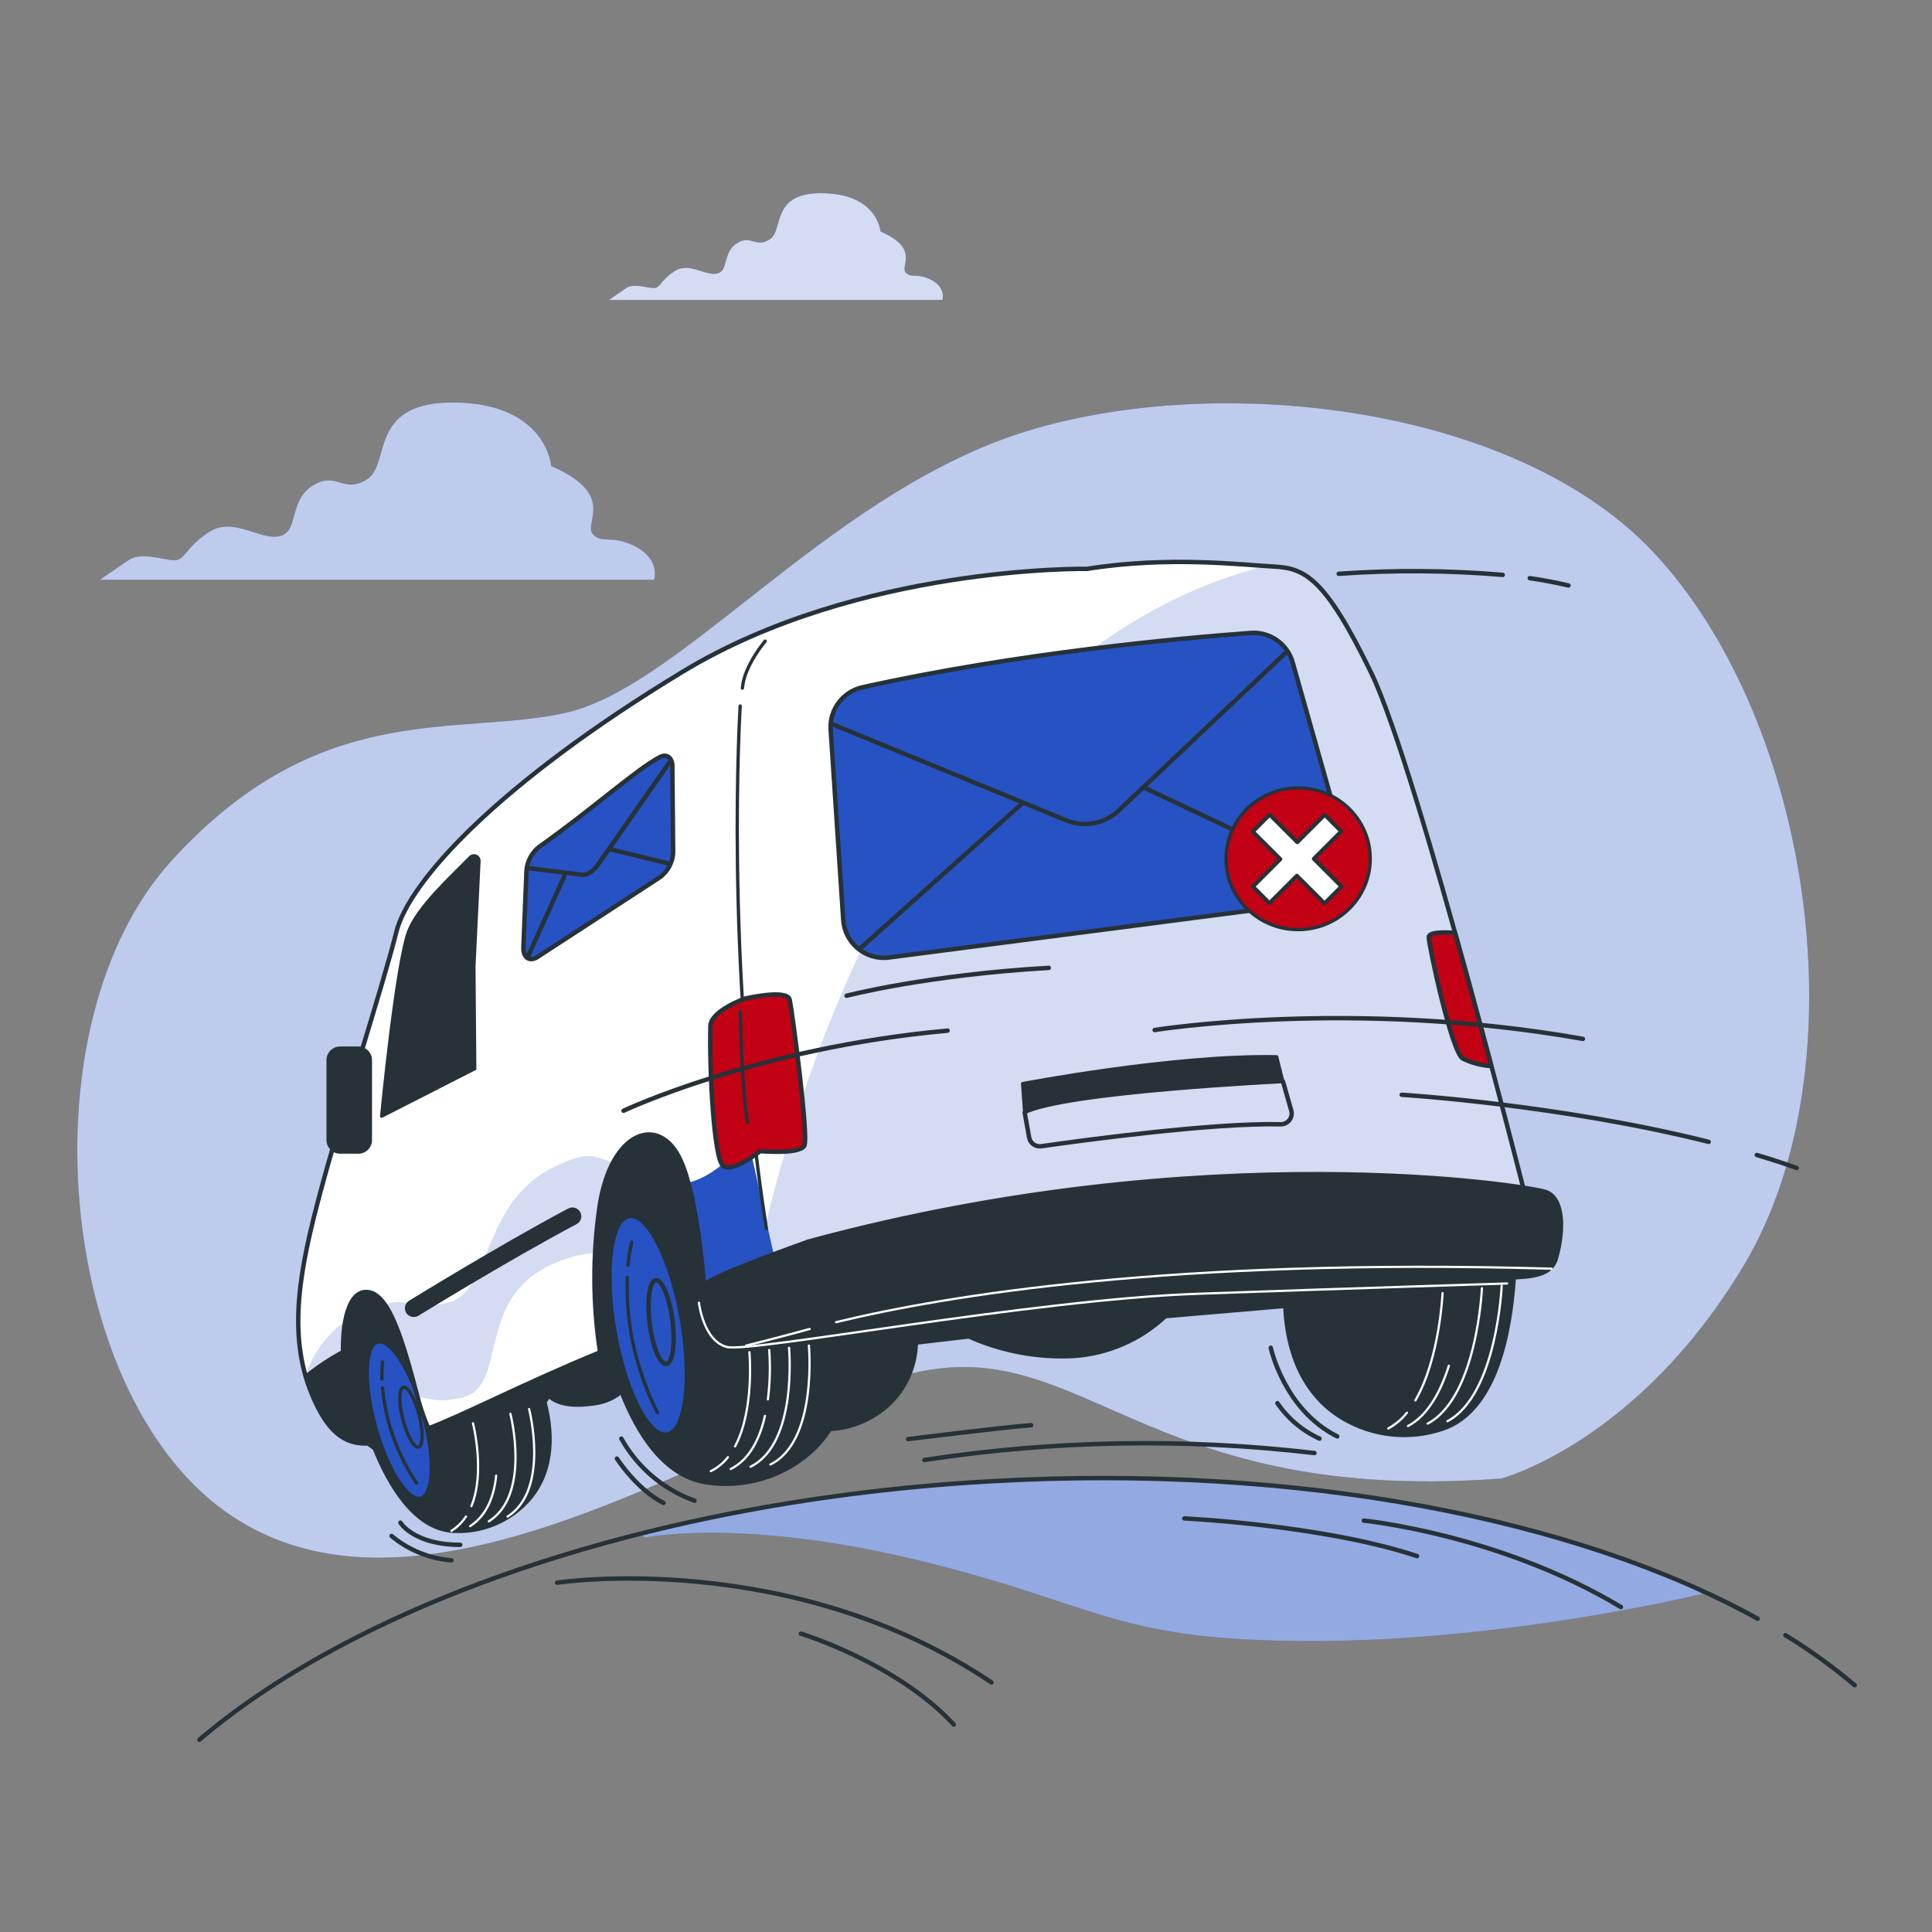
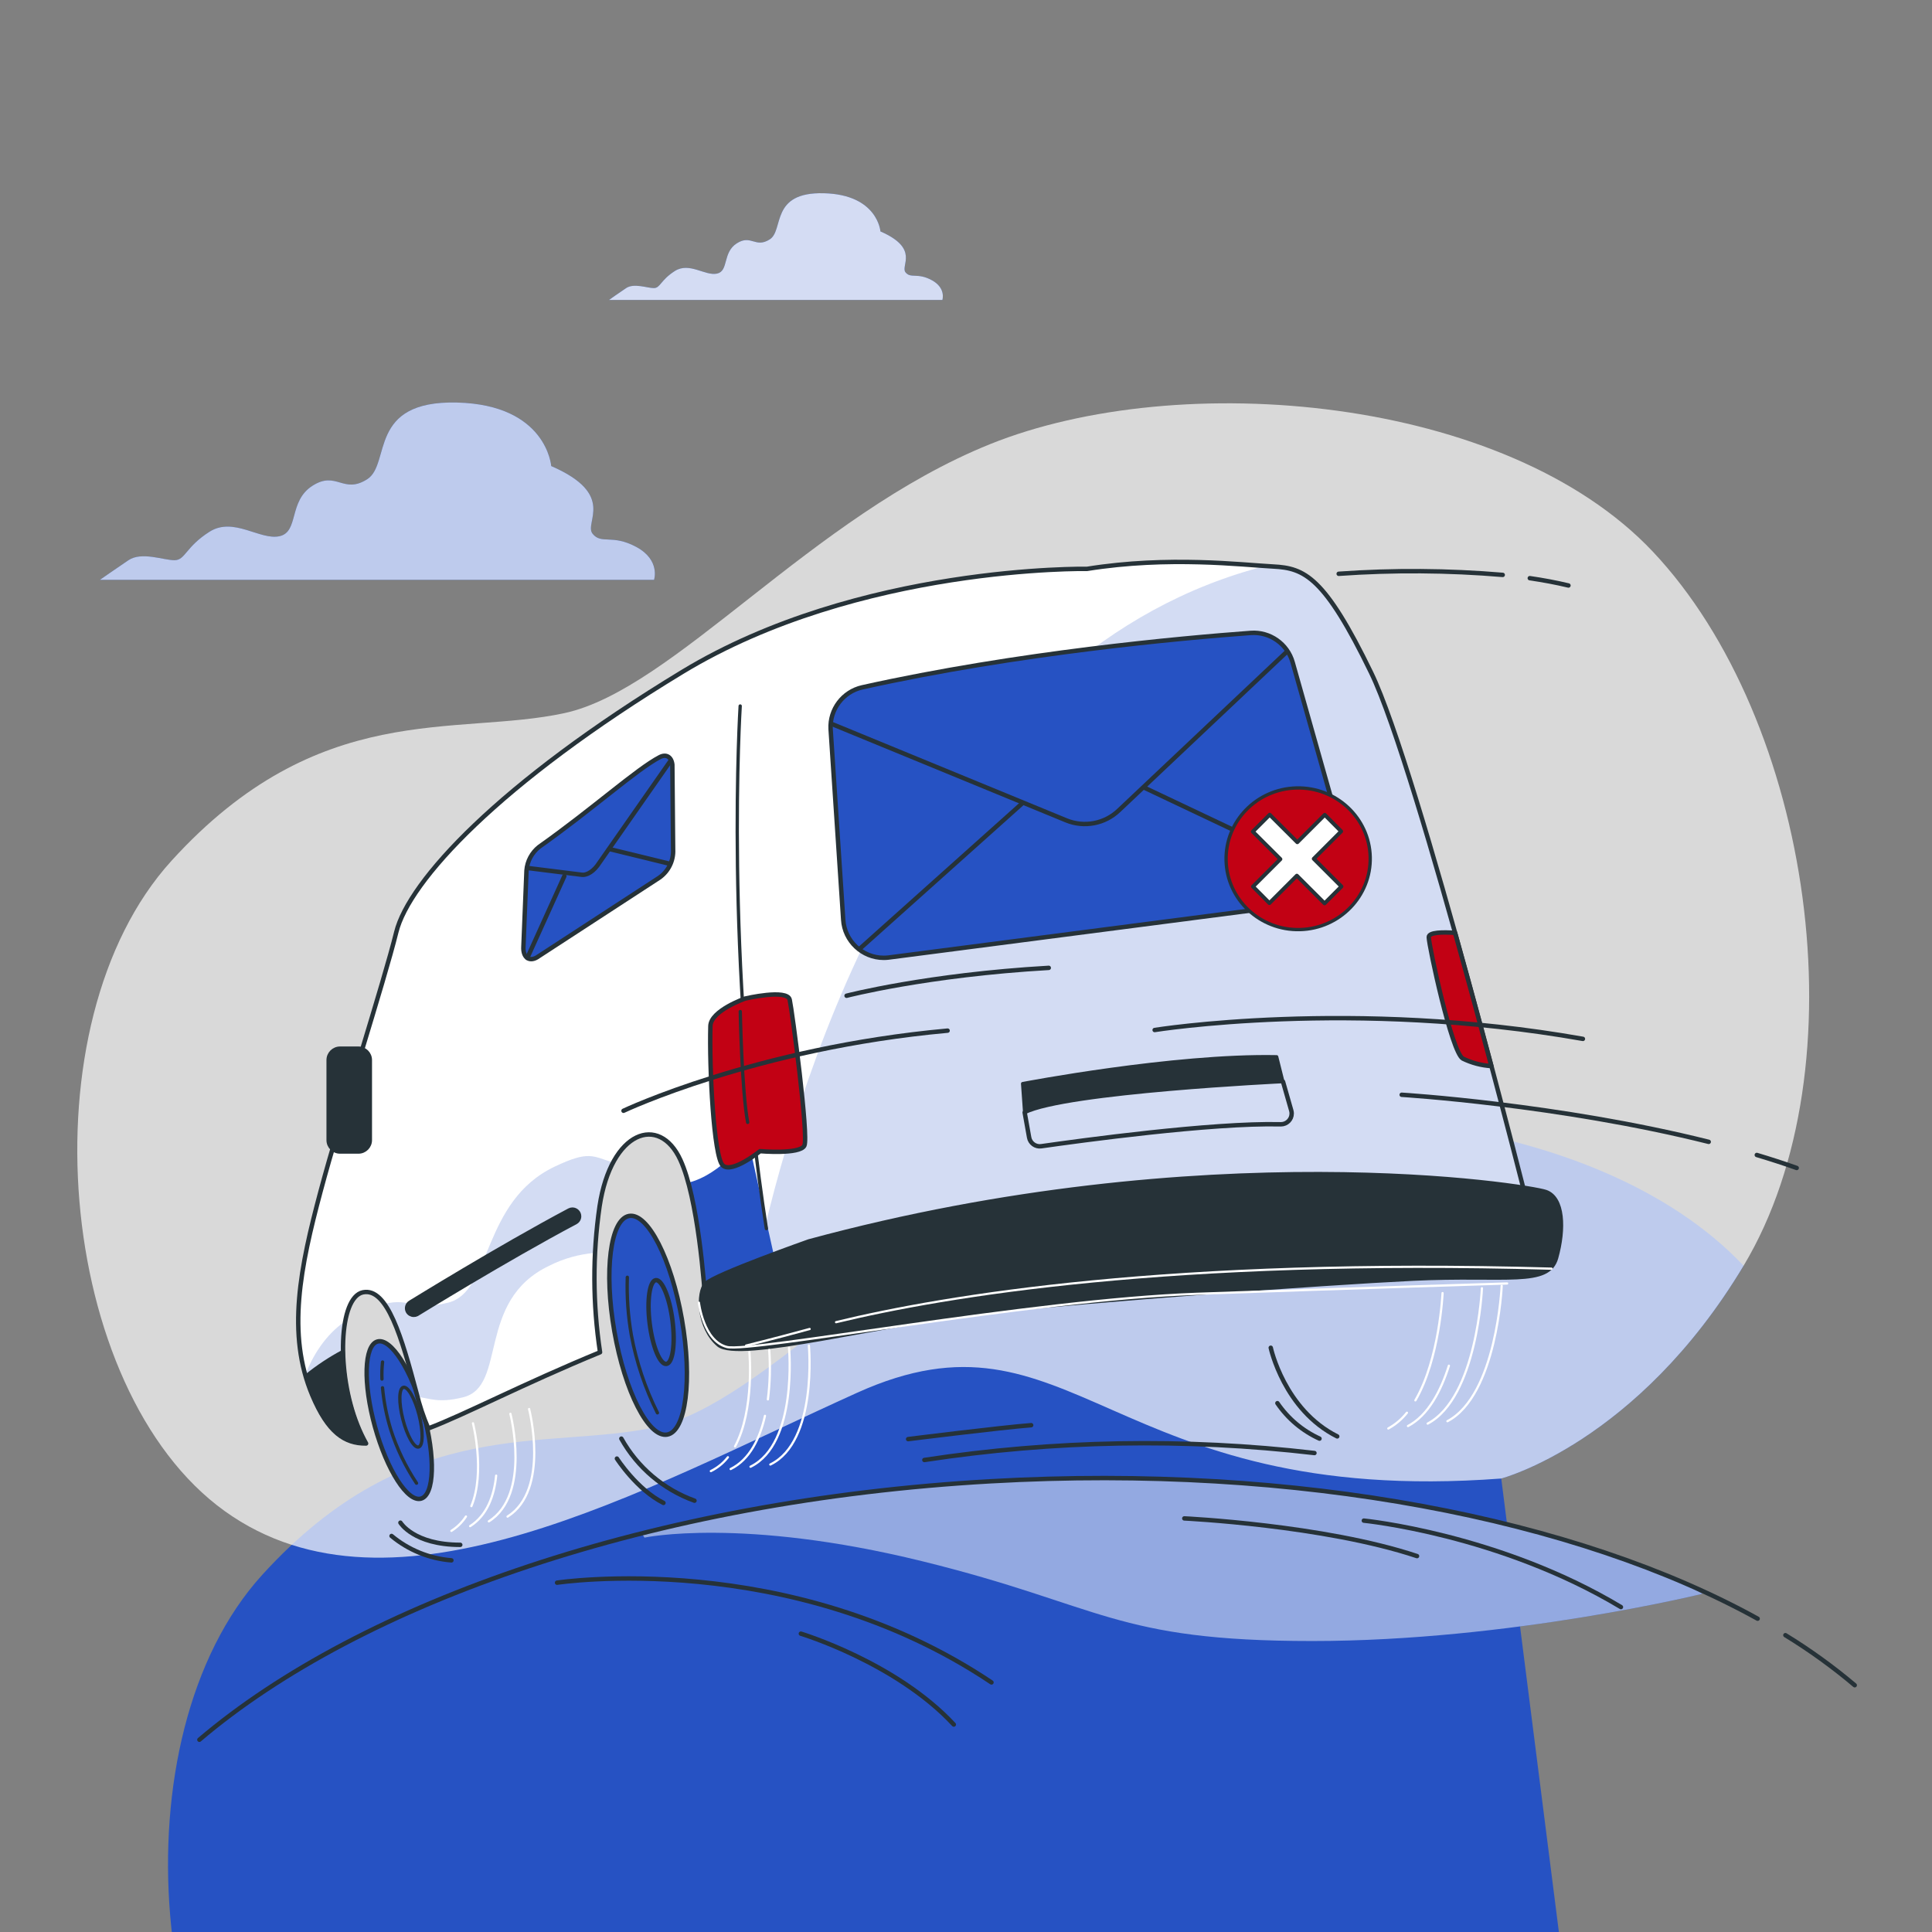
<svg xmlns="http://www.w3.org/2000/svg" width="100%" height="100%" viewBox="0 0 1000 1000" version="1.1" xml:space="preserve" style="fill-rule:evenodd;clip-rule:evenodd;stroke-linecap:round;stroke-linejoin:round;">
  <rect x="0" y="0" width="1000" height="1000" fill="#808080" stroke="none" />
  <rect id="forward-ndf" x="0" y="0" width="1000" height="1000" style="fill:none;" />
  <g id="freepik--background-simple--inject-1--inject-1813">
-     <path d="M777.045,765.278c-0,-0 70.369,-18.355 125.434,-110.131c61.72,-102.881 35.242,-282.394 -46.966,-369.605c-76.266,-80.877 -245.11,-95.102 -343.081,-55.639c-92.579,37.307 -163.682,126.972 -220.262,139.201c-56.58,12.23 -126.972,-7.64 -203.444,76.473c-76.473,84.112 -59.655,273.813 27.532,336.519c87.187,62.706 215.674,-10.715 327.342,-61.192c111.668,-50.476 130.001,59.655 333.445,44.374Z" style="fill:#2652c3;fill-rule:nonzero;" />
+     <path d="M777.045,765.278c-0,-0 70.369,-18.355 125.434,-110.131c-76.266,-80.877 -245.11,-95.102 -343.081,-55.639c-92.579,37.307 -163.682,126.972 -220.262,139.201c-56.58,12.23 -126.972,-7.64 -203.444,76.473c-76.473,84.112 -59.655,273.813 27.532,336.519c87.187,62.706 215.674,-10.715 327.342,-61.192c111.668,-50.476 130.001,59.655 333.445,44.374Z" style="fill:#2652c3;fill-rule:nonzero;" />
    <g opacity="0.7">
      <path d="M777.045,765.278c-0,-0 70.369,-18.355 125.434,-110.131c61.72,-102.881 35.242,-282.394 -46.966,-369.605c-76.266,-80.877 -245.11,-95.102 -343.081,-55.639c-92.579,37.307 -163.682,126.972 -220.262,139.201c-56.58,12.23 -126.972,-7.64 -203.444,76.473c-76.473,84.112 -59.655,273.813 27.532,336.519c87.187,62.706 215.674,-10.715 327.342,-61.192c111.668,-50.476 130.001,59.655 333.445,44.374Z" style="fill:#fff;fill-rule:nonzero;" />
    </g>
  </g>
  <g id="freepik--Character--inject-1--inject-1813">
-     <path d="M753.734,580.028l-0,-0.137c-18.723,-6.218 -47.448,-4.107 -51.716,-1.561c-4.537,3.038 -8.435,6.935 -11.472,11.472c-10.084,14.307 -17.314,30.426 -21.292,47.472l-203.628,18.928c-7.502,-16.198 -18.814,-30.722 -30.171,-39.486c-3.245,-2.717 -6.985,-4.782 -11.013,-6.08c-1.773,-0.213 -3.569,-0.151 -5.323,0.183c-7.388,-21.407 -17.851,-42.056 -30.929,-43.364c-27.532,-2.753 -75.577,6.47 -88.678,33.177c-13.101,26.707 -17.208,93.382 -17.208,93.382l-9.178,9.178c-6.693,-13.041 -16.004,-24.562 -27.349,-33.843c-3.234,-2.732 -6.977,-4.799 -11.013,-6.08c-2.294,-0.642 -11.472,0.78 -21.086,3.924c-0.39,-0.368 -0.757,-0.735 -1.17,-1.079c-9.177,-7.686 -27.991,-11.885 -38.5,7.709c-10.508,19.594 2.111,56.695 8.398,65.092c3.053,4.29 6.882,7.971 11.288,10.853c7.411,18.355 20.65,41.758 41.024,42.836c14.113,0.76 27.881,-4.654 37.697,-14.822c13.216,-13.766 14.638,-33.108 9.659,-52.036l2.134,-3.121c0,0 4.75,6.769 22.944,4.038c5.274,-0.543 10.276,-2.617 14.386,-5.965c8.535,21.774 22.325,43.593 44.236,46.851c19.018,2.91 38.391,-2.606 53.024,-15.097c4.205,-3.632 7.875,-7.842 10.898,-12.504c12.265,-0.677 23.829,-5.975 32.351,-14.822c7.625,-8.132 11.989,-18.797 12.252,-29.942l27.097,-3.166c17.009,7.587 35.569,11.061 54.171,10.141c17.809,-1.144 34.678,-8.447 47.7,-20.649l61.742,-5.278c1.033,23.931 9.637,45.888 29.828,57.98c15.635,9.332 34.601,11.354 51.853,5.529c28.473,-9.544 35.219,-51.853 37.054,-77.573c2.845,-41.299 -10.324,-76.289 -30.01,-82.14Z" style="fill:#263238;fill-rule:nonzero;stroke:#263238;stroke-width:1.72px;" />
    <path d="M376.764,754.265c-2.367,3.027 -5.387,5.481 -8.833,7.181" style="fill:none;fill-rule:nonzero;stroke:#fff;stroke-width:1.15px;" />
    <path d="M387.892,699.888c0,-0 2.73,29.827 -7.434,48.756" style="fill:none;fill-rule:nonzero;stroke:#fff;stroke-width:1.15px;" />
    <path d="M395.945,732.835c-2.592,11.472 -7.755,22.6 -17.758,27.533" style="fill:none;fill-rule:nonzero;stroke:#fff;stroke-width:1.15px;" />
    <path d="M408.404,697.616c-0,0 4.589,49.582 -19.938,61.559" style="fill:none;fill-rule:nonzero;stroke:#fff;stroke-width:1.15px;" />
    <path d="M418.683,696.469c-0,0 4.589,49.605 -19.961,61.559" style="fill:none;fill-rule:nonzero;stroke:#fff;stroke-width:1.15px;" />
    <path d="M728.22,731.229c-2.637,3.33 -5.914,6.1 -9.636,8.145" style="fill:none;fill-rule:nonzero;stroke:#fff;stroke-width:1.15px;" />
    <path d="M746.667,669.303c-0,0 -1.468,33.934 -14.065,55.525" style="fill:none;fill-rule:nonzero;stroke:#fff;stroke-width:1.15px;" />
    <path d="M749.948,706.886c-4.13,13.055 -10.738,25.72 -21.177,31.226" style="fill:none;fill-rule:nonzero;stroke:#fff;stroke-width:1.15px;" />
    <path d="M767.041,666.78c0,-0 -2.455,56.533 -28.083,70.07" style="fill:none;fill-rule:nonzero;stroke:#fff;stroke-width:1.15px;" />
    <path d="M777.274,665.541c0,-0 -2.455,56.511 -28.083,70.07" style="fill:none;fill-rule:nonzero;stroke:#fff;stroke-width:1.15px;" />
    <path d="M241.188,784.941c-1.952,2.992 -4.527,5.527 -7.548,7.434" style="fill:none;fill-rule:nonzero;stroke:#fff;stroke-width:1.15px;" />
    <path d="M244.813,736.69c0,-0 6.471,25.238 -0.826,42.882" style="fill:none;fill-rule:nonzero;stroke:#fff;stroke-width:1.15px;" />
    <path d="M256.813,763.787c-1.032,10.21 -4.589,20.489 -13.468,26.133" style="fill:none;fill-rule:nonzero;stroke:#fff;stroke-width:1.15px;" />
    <path d="M264.178,731.78c0,-0 10.784,41.873 -11.151,55.662" style="fill:none;fill-rule:nonzero;stroke:#fff;stroke-width:1.15px;" />
    <path d="M273.861,729.302c-0,-0 10.806,41.873 -11.151,55.685" style="fill:none;fill-rule:nonzero;stroke:#fff;stroke-width:1.15px;" />
    <path d="M352.948,682.886c5.461,31.227 2.042,57.934 -7.594,59.655c-9.637,1.72 -21.912,-22.279 -27.372,-53.506c-5.461,-31.227 -2.042,-57.933 7.617,-59.654c9.66,-1.721 21.889,22.255 27.349,53.505Z" style="fill:#2652c3;fill-rule:nonzero;stroke:#263238;stroke-width:2.29px;" />
    <path d="M348.084,683.552c1.515,11.976 0.115,22.003 -3.166,22.416c-3.281,0.413 -7.136,-8.948 -8.65,-20.925c-1.514,-11.977 0,-22.026 3.166,-22.439c3.167,-0.413 7.136,8.971 8.65,20.948Z" style="fill:#2652c3;fill-rule:nonzero;stroke:#263238;stroke-width:2.29px;" />
-     <path d="M325.071,654.917c0.326,-4.02 0.963,-8.009 1.905,-11.93" style="fill:none;fill-rule:nonzero;stroke:#263238;stroke-width:1.72px;" />
    <path d="M340.283,731.275c-6.349,-12.713 -10.89,-26.251 -13.491,-40.221c-1.728,-9.882 -2.427,-19.916 -2.088,-29.942" style="fill:none;fill-rule:nonzero;stroke:#263238;stroke-width:1.72px;" />
    <path d="M195.381,694.367c6.932,-1.921 17.608,14.74 23.828,37.181c6.219,22.442 5.641,42.221 -1.29,44.142c-6.932,1.921 -17.608,-14.739 -23.828,-37.181c-6.219,-22.441 -5.641,-42.221 1.29,-44.142Z" style="fill:#2652c3;stroke:#263238;stroke-width:2.29px;" />
    <path d="M216.937,732.445c2.179,8.535 2.064,15.923 -0.276,16.52c-2.34,0.596 -5.965,-5.851 -8.145,-14.363c-2.18,-8.512 -2.065,-15.946 0.275,-16.52c2.341,-0.573 5.966,5.828 8.146,14.363Z" style="fill:none;fill-rule:nonzero;stroke:#263238;stroke-width:1.72px;" />
    <path d="M197.709,713.792c-0.128,-2.94 -0.028,-5.886 0.299,-8.811" style="fill:none;fill-rule:nonzero;stroke:#263238;stroke-width:1.72px;" />
    <path d="M215.583,767.687c-5.737,-8.631 -10.24,-18.022 -13.377,-27.9c-2.143,-6.994 -3.558,-14.19 -4.221,-21.475" style="fill:none;fill-rule:nonzero;stroke:#263238;stroke-width:1.72px;" />
    <path d="M709.75,348.294c-24.183,-49.903 -34.622,-54.239 -50.706,-55.065c-16.084,-0.826 -54.056,-5.553 -96.365,1.216c0,-0 -118.024,-2.065 -209.341,53.253c-95.332,57.75 -141.724,108.479 -148.218,134.773c-6.493,26.293 -28.657,94.804 -39.165,134.084c-10.508,39.28 -17.667,73.88 -4.268,105.68c8.1,19.227 16.727,25.009 27.809,24.917c-1.696,-3.042 -3.191,-6.192 -4.475,-9.43c-11.013,-27.28 -9.682,-66.308 2.891,-68.832c12.574,-2.523 20.076,23.61 27.671,52.106c1.507,6.281 3.549,12.422 6.103,18.355c18.791,-7.089 48.894,-22.944 88.908,-39.417c-3.799,-25.028 -3.884,-50.48 -0.253,-75.532c5.92,-39.165 30.952,-47.815 41.85,-23.976c9.017,19.64 12.367,63.6 13.262,78.422c16.061,-5.529 29.506,-9.178 37.789,-9.682c-0,-0 136.929,-30.929 237.86,-33.407c100.93,-2.478 151.43,-4.887 151.43,-4.887c-0,0 -58.599,-232.766 -82.782,-282.578Z" style="fill:#fff;fill-rule:nonzero;" />
    <g>
      <clipPath id="_clip1">
        <path d="M709.75,348.294c-24.183,-49.903 -34.622,-54.239 -50.706,-55.065c-16.084,-0.826 -54.056,-5.553 -96.365,1.216c0,-0 -118.024,-2.065 -209.341,53.253c-95.332,57.75 -141.724,108.479 -148.218,134.773c-6.493,26.293 -28.657,94.804 -39.165,134.084c-10.508,39.28 -17.667,73.88 -4.268,105.68c8.1,19.227 16.727,25.009 27.809,24.917c-1.696,-3.042 -3.191,-6.192 -4.475,-9.43c-11.013,-27.28 -9.682,-66.308 2.891,-68.832c12.574,-2.523 20.076,23.61 27.671,52.106c1.507,6.281 3.549,12.422 6.103,18.355c18.791,-7.089 48.894,-22.944 88.908,-39.417c-3.799,-25.028 -3.884,-50.48 -0.253,-75.532c5.92,-39.165 30.952,-47.815 41.85,-23.976c9.017,19.64 12.367,63.6 13.262,78.422c16.061,-5.529 29.506,-9.178 37.789,-9.682c-0,-0 136.929,-30.929 237.86,-33.407c100.93,-2.478 151.43,-4.887 151.43,-4.887c-0,0 -58.599,-232.766 -82.782,-282.578Z" />
      </clipPath>
      <g clip-path="url(#_clip1)">
        <path d="M387.066,589.068c0,0 -13.881,18.998 -30.768,23.059c5.966,21.889 8.421,54.285 9.178,66.537c14.34,-4.932 26.523,-8.397 34.875,-9.407c1.216,-7.158 1.95,-11.724 1.95,-11.724l-15.235,-68.465Z" style="fill:#2652c3;fill-rule:nonzero;" />
        <path d="M216.179,723.061c6.379,0.643 10.623,3.396 23.587,0.161c22.944,-5.713 6.447,-49.995 44.511,-68.075c7.389,-3.726 15.43,-5.986 23.678,-6.654c0.342,-8.103 1.108,-16.183 2.295,-24.206c1.01,-7.88 3.337,-15.535 6.883,-22.645c-10.394,-3.19 -12.275,-6.241 -29.988,2.179c-38.087,18.08 -32.374,64.725 -55.203,70.438c-18.218,4.589 -19.227,-2.73 -33.062,0.666c6.47,9.177 11.472,27.051 16.519,45.888c0.39,0.848 0.574,1.468 0.78,2.248Z" style="fill:#2652c3;fill-opacity:0.2;fill-rule:nonzero;" />
        <g>
          <path d="M178.712,683.85c-10.669,7.342 -17.025,18.355 -20.65,27.647c0.984,3.667 2.194,7.268 3.625,10.784c8.1,19.227 16.727,25.009 27.809,24.917c-1.696,-3.042 -3.191,-6.192 -4.475,-9.43c-6.997,-17.368 -8.879,-39.463 -6.309,-53.918Z" style="fill:#2652c3;fill-opacity:0.2;fill-rule:nonzero;" />
        </g>
        <path d="M659.044,293.229l-4.153,-0.253c-167.33,42.814 -235.405,244.491 -258.831,341.682c1.262,9.659 2.639,19.135 4.13,28.359c2.845,-0.551 0.872,6.149 3.052,6.034c-0,-0 136.929,-30.929 237.86,-33.406c100.93,-2.478 151.43,-4.888 151.43,-4.888c-0,0 -58.599,-232.651 -82.782,-282.463c-24.183,-49.811 -34.622,-54.331 -50.706,-55.065Z" style="fill:#2652c3;fill-opacity:0.2;fill-rule:nonzero;" />
      </g>
    </g>
    <path d="M709.75,348.294c-24.183,-49.903 -34.622,-54.239 -50.706,-55.065c-16.084,-0.826 -54.056,-5.553 -96.365,1.216c0,-0 -118.024,-2.065 -209.341,53.253c-95.332,57.75 -141.724,108.479 -148.218,134.773c-6.493,26.293 -28.657,94.804 -39.165,134.084c-10.508,39.28 -17.667,73.88 -4.268,105.68c8.1,19.227 16.727,25.009 27.809,24.917c-1.696,-3.042 -3.191,-6.192 -4.475,-9.43c-11.013,-27.28 -9.682,-66.308 2.891,-68.832c12.574,-2.523 20.076,23.61 27.671,52.106c1.507,6.281 3.549,12.422 6.103,18.355c18.791,-7.089 48.894,-22.944 88.908,-39.417c-3.799,-25.028 -3.884,-50.48 -0.253,-75.532c5.92,-39.165 30.952,-47.815 41.85,-23.976c9.017,19.64 12.367,63.6 13.262,78.422c16.061,-5.529 29.506,-9.178 37.789,-9.682c-0,-0 136.929,-30.929 237.86,-33.407c100.93,-2.478 151.43,-4.887 151.43,-4.887c-0,0 -58.599,-232.766 -82.782,-282.578Z" style="fill:none;fill-rule:nonzero;stroke:#263238;stroke-width:2.29px;" />
    <path d="M177.588,699.498c-6.852,3.641 -13.33,7.944 -19.342,12.848c0.951,3.361 2.1,6.664 3.441,9.889c8.1,19.227 16.727,25.009 27.809,24.917c-1.696,-3.042 -3.191,-6.192 -4.475,-9.43c-4.703,-12.206 -7.22,-25.145 -7.433,-38.224Z" style="fill:#263238;fill-rule:nonzero;stroke:#263238;stroke-width:1.72px;" />
    <path d="M214.137,680.546c-1.263,-0.006 -2.426,-0.702 -3.028,-1.813c-0.864,-1.638 -0.246,-3.696 1.376,-4.588c0.551,-0.299 45.2,-27.969 82.186,-47.632c0.498,-0.265 1.053,-0.404 1.617,-0.404c1.889,0 3.444,1.555 3.444,3.444c-0,1.271 -0.704,2.443 -1.826,3.04c-36.963,19.64 -81.589,47.288 -82.14,47.586c-0.502,0.261 -1.063,0.387 -1.629,0.367Z" style="fill:#263238;fill-rule:nonzero;stroke:#263238;stroke-width:2.29px;stroke-linecap:butt;stroke-linejoin:miter;stroke-miterlimit:10;" />
    <path d="M272.507,450.556l-1.583,39.394c-0.344,5.369 2.776,7.962 6.883,5.645l63.44,-41.3c4.736,-3.302 7.446,-8.826 7.158,-14.592l-0.39,-43.938c-0.458,-3.992 -3.166,-5.621 -6.493,-3.9c-11.931,6.172 -34.966,27.051 -62.499,46.484c-3.769,2.988 -6.131,7.412 -6.516,12.207Z" style="fill:#2652c3;fill-rule:nonzero;stroke:#263238;stroke-width:2.29px;" />
    <path d="M315.366,439.451l30.997,7.571" style="fill:none;fill-rule:nonzero;stroke:#263238;stroke-width:2.29px;" />
    <path d="M272.966,495.778l19.135,-42.263" style="fill:none;fill-rule:nonzero;stroke:#263238;stroke-width:2.29px;" />
    <path d="M272.874,449.248l28.129,3.51c2.914,0.436 6.539,-1.973 9.178,-6.149l36.71,-52.564" style="fill:none;fill-rule:nonzero;stroke:#263238;stroke-width:2.29px;" />
    <path d="M429.925,377.364l6.517,98.659c0.653,11.03 9.908,19.752 20.956,19.752c0.795,0 1.588,-0.045 2.378,-0.135l219.16,-28.45c10.543,-1.215 18.591,-10.243 18.591,-20.856c-0,-1.924 -0.265,-3.838 -0.786,-5.69l-27.671,-97.833c-2.689,-9.549 -11.811,-15.942 -21.705,-15.212c-35.517,2.615 -120.708,10.256 -201.126,28.175c-9.928,2.255 -16.856,11.424 -16.314,21.59Z" style="fill:#2652c3;fill-rule:nonzero;stroke:#263238;stroke-width:2.29px;" />
    <path d="M592.828,407.949l100.058,47.402" style="fill:none;fill-rule:nonzero;stroke:#263238;stroke-width:2.29px;" />
    <path d="M444.747,491.304l84.503,-75.623" style="fill:none;fill-rule:nonzero;stroke:#263238;stroke-width:2.29px;" />
    <path d="M430.66,374.772l121.259,49.857c9.285,3.792 19.983,1.745 27.211,-5.208l86.43,-81.612" style="fill:none;fill-rule:nonzero;stroke:#263238;stroke-width:2.29px;" />
    <path d="M671.021,407.848c20.584,-0.507 37.7,15.505 38.198,35.735c0.498,20.23 -15.809,37.065 -36.393,37.571c-20.584,0.507 -37.7,-15.505 -38.198,-35.735c-0.498,-20.23 15.809,-37.065 36.393,-37.571Z" style="fill:#c20114;stroke:#263238;stroke-width:1.72px;" />
    <path d="M648.541,458.887l14.199,-14.199l-14.293,-14.246l8.745,-8.745l14.293,14.246l14.199,-14.199l8.51,8.557l-14.199,14.199l14.34,14.34l-8.745,8.745l-14.34,-14.34l-14.199,14.199l-8.51,-8.557Z" style="fill:#fff;fill-rule:nonzero;stroke:#263238;stroke-width:2px;stroke-linecap:butt;stroke-miterlimit:2;" />
    <path d="M529.319,560.893c-0,0 78.009,-14.959 131.469,-13.904l3.212,12.849c-0,-0 -112.242,5.323 -133.626,16.06l-1.055,-15.005Z" style="fill:#263238;fill-rule:nonzero;stroke:#263238;stroke-width:1.72px;" />
    <path d="M530.374,575.853l2.295,12.848c0.49,2.959 3.294,5.014 6.263,4.589c19.571,-2.799 88.266,-12.229 123.898,-11.357c0.057,0.001 0.114,0.002 0.171,0.002c3.058,0 5.575,-2.516 5.575,-5.575c0,-0.521 -0.073,-1.039 -0.217,-1.54l-4.267,-14.936" style="fill:none;fill-rule:nonzero;stroke:#263238;stroke-width:2.29px;" />
-     <path d="M245.708,553.161l-0.436,-53.001l2.639,-54.492c0.001,-0.032 0.002,-0.065 0.002,-0.098c-0,-1.422 -1.171,-2.592 -2.593,-2.592c-0.689,-0 -1.351,0.275 -1.837,0.763c-9.866,10.096 -26.753,25.376 -31.755,37.904c-6.493,16.221 -14.179,96.066 -14.179,96.066l48.159,-24.55Z" style="fill:#263238;fill-rule:nonzero;stroke:#263238;stroke-width:1.72px;" />
    <path d="M191.698,548.695c0,-3.411 -2.769,-6.18 -6.18,-6.18l-9.505,-0c-3.411,-0 -6.18,2.769 -6.18,6.18l-0,41.421c-0,3.41 2.769,6.18 6.18,6.18l9.505,-0c3.411,-0 6.18,-2.77 6.18,-6.18l0,-41.421Z" style="fill:#263238;stroke:#263238;stroke-width:1.72px;" />
    <path d="M418.637,642.275c-0,0 -48.917,17.254 -53.391,21.958c-4.474,4.703 -4.015,23.058 6.539,31.984c10.555,8.925 85.788,-11.312 139.569,-17.208c53.78,-5.897 171.85,-14.57 220.032,-16.91c48.183,-2.34 70.094,4.015 74.316,-11.013c4.221,-15.028 3.694,-31.089 -5.484,-34.347c-9.177,-3.258 -176.393,-30.034 -381.581,25.536Z" style="fill:#263238;fill-rule:nonzero;stroke:#263238;stroke-width:1.72px;" />
    <path d="M361.759,674.259c-0,0 2.294,19.893 14.523,22.944c12.23,3.052 157.557,-24.481 243.207,-27.533c85.649,-3.051 160.607,-5.345 160.607,-5.345" style="fill:none;fill-rule:nonzero;stroke:#fff;stroke-width:1.15px;" />
    <path d="M432.748,684.355c56.809,-13.767 173.662,-33.223 370.292,-27.694" style="fill:none;fill-rule:nonzero;stroke:#fff;stroke-width:1.15px;" />
    <path d="M386.171,696.469c0,0 13.055,-3.166 32.902,-8.581" style="fill:none;fill-rule:nonzero;stroke:#fff;stroke-width:1.15px;" />
    <path d="M398.148,698.74c0.617,8.53 0.387,17.099 -0.688,25.583" style="fill:none;fill-rule:nonzero;stroke:#fff;stroke-width:1.15px;" />
-     <path d="M396.06,331.843c0,0 -10.944,12.826 -11.793,24.321" style="fill:none;fill-rule:nonzero;stroke:#263238;stroke-width:1.72px;" />
    <path d="M383.12,365.433c-0,0 -8.237,131.033 13.56,270.487" style="fill:none;fill-rule:nonzero;stroke:#263238;stroke-width:1.72px;" />
    <path d="M385.712,516.841c0,-0 -17.781,6.195 -18.011,14.225c-0.596,21.59 1.675,67.662 6.379,72.136c4.703,4.474 19.319,-7.365 19.319,-7.365c-0,-0 20.649,1.789 22.944,-2.845c2.294,-4.635 -6.31,-69.865 -7.595,-75.555c-1.285,-5.69 -23.036,-0.596 -23.036,-0.596Z" style="fill:#c20114;fill-rule:nonzero;stroke:#263238;stroke-width:2.29px;" />
    <path d="M757.129,547.907c4.629,2.261 9.658,3.587 14.799,3.9c-5.69,-21.384 -12.137,-45.199 -18.791,-68.969c-6.011,-0.413 -13.766,-0.413 -13.606,2.294c0.115,4.635 11.794,59.425 17.598,62.775Z" style="fill:#c20114;fill-rule:nonzero;stroke:#263238;stroke-width:2.29px;" />
    <path d="M383.166,523.586c-0,0 0.78,41.299 3.831,57.36" style="fill:none;fill-rule:nonzero;stroke:#263238;stroke-width:1.72px;" />
    <path d="M597.646,533.131c-0,-0 102.376,-16.497 221.662,4.589" style="fill:none;fill-rule:nonzero;stroke:#263238;stroke-width:2.29px;" />
    <path d="M909.317,597.81c7.044,2.111 13.973,4.336 20.649,6.723" style="fill:none;fill-rule:nonzero;stroke:#263238;stroke-width:2.29px;" />
    <path d="M725.513,566.652c-0,0 81.175,4.933 158.91,24.367" style="fill:none;fill-rule:nonzero;stroke:#263238;stroke-width:2.29px;" />
    <path d="M478.452,755.687c66.839,-10.214 134.746,-11.425 201.907,-3.602" style="fill:none;fill-rule:nonzero;stroke:#263238;stroke-width:2.29px;" />
    <path d="M470.054,744.881c0,-0 48.045,-6.012 63.67,-7.205" style="fill:none;fill-rule:nonzero;stroke:#263238;stroke-width:2.29px;" />
    <path d="M791.821,299.263c6.883,0.987 13.766,2.294 20.007,3.786" style="fill:none;fill-rule:nonzero;stroke:#263238;stroke-width:2.29px;" />
    <path d="M692.909,296.992c28.27,-1.997 56.652,-1.806 84.893,0.573" style="fill:none;fill-rule:nonzero;stroke:#263238;stroke-width:2.29px;" />
    <path d="M322.731,574.935c0,-0 68.557,-32.466 167.744,-41.483" style="fill:none;fill-rule:nonzero;stroke:#263238;stroke-width:2.29px;" />
    <path d="M438.185,515.395c0,0 41.506,-10.806 104.648,-14.432" style="fill:none;fill-rule:nonzero;stroke:#263238;stroke-width:2.29px;" />
    <path d="M321.607,744.628c8.33,14.919 21.781,26.333 37.857,32.122" style="fill:none;fill-rule:nonzero;stroke:#263238;stroke-width:2.29px;" />
    <path d="M319.313,754.953c-0,0 10.324,16.061 24.091,22.944" style="fill:none;fill-rule:nonzero;stroke:#263238;stroke-width:2.29px;" />
    <path d="M657.736,697.593c0,0 6.883,32.122 34.416,45.888" style="fill:none;fill-rule:nonzero;stroke:#263238;stroke-width:2.29px;" />
    <path d="M661.178,726.273c5.456,7.991 12.994,14.339 21.796,18.355" style="fill:none;fill-rule:nonzero;stroke:#263238;stroke-width:2.29px;" />
    <path d="M207.254,788.13c0,0 6.883,11.472 30.975,11.472" style="fill:none;fill-rule:nonzero;stroke:#263238;stroke-width:2.29px;" />
    <path d="M202.665,795.013c8.776,7.298 19.597,11.707 30.975,12.62" style="fill:none;fill-rule:nonzero;stroke:#263238;stroke-width:2.29px;" />
  </g>
  <g id="freepik--Floor--inject-1--inject-1813">
    <path d="M512.822,766.701c-60.935,3.314 -121.423,12.364 -180.661,27.028l1.423,2.133c-0,0 50.476,-10.715 143.767,12.229c93.29,22.944 99.439,41.3 201.907,41.3c102.467,-0 201.907,-24.459 201.907,-24.459l-12.436,-6.883c-92.005,-38.936 -218.106,-59.058 -355.907,-51.348Z" style="fill:#2652c3;fill-rule:nonzero;" />
    <path d="M512.822,766.701c-60.935,3.314 -121.423,12.364 -180.661,27.028l1.423,2.133c-0,0 50.476,-10.715 143.767,12.229c93.29,22.944 99.439,41.3 201.907,41.3c102.467,-0 201.907,-24.459 201.907,-24.459l-12.436,-6.883c-92.005,-38.936 -218.106,-59.058 -355.907,-51.348Z" style="fill:#fff;fill-opacity:0.5;fill-rule:nonzero;" />
    <path d="M288.338,819.196c0,0 120.456,-18.355 224.851,51.624" style="fill:none;fill-rule:nonzero;stroke:#263238;stroke-width:2.29px;" />
    <path d="M414.53,845.582c0,-0 49.33,14.913 79.157,47.035" style="fill:none;fill-rule:nonzero;stroke:#263238;stroke-width:2.29px;" />
    <path d="M705.918,787.075c0,-0 69.98,6.883 133.075,44.741" style="fill:none;fill-rule:nonzero;stroke:#263238;stroke-width:2.29px;" />
    <path d="M924.116,846.362c12.601,7.711 24.597,16.371 35.884,25.904" style="fill:none;fill-rule:nonzero;stroke:#263238;stroke-width:2.29px;" />
    <path d="M103.203,900.487c83.631,-71.127 234.74,-123.898 409.619,-133.786c159.621,-9.063 303.595,19.525 396.931,71.126" style="fill:none;fill-rule:nonzero;stroke:#263238;stroke-width:2.29px;" />
    <path d="M612.995,785.928c0,-0 72.274,3.441 120.456,19.502" style="fill:none;fill-rule:nonzero;stroke:#263238;stroke-width:2.29px;" />
  </g>
  <g id="freepik--Clouds--inject-1--inject-1813">
    <path d="M285.31,241.238c-0,-0 -2.295,-31.732 -48.756,-32.879c-46.462,-1.147 -34.026,31.754 -46.485,39.693c-12.458,7.939 -15.877,-4.589 -28.359,3.396c-12.481,7.984 -6.883,23.816 -17.001,26.087c-10.118,2.271 -23.816,-10.21 -36.275,-2.294c-12.458,7.915 -12.481,14.73 -18.148,14.73c-5.667,-0 -17.002,-4.589 -23.793,-0c-6.792,4.588 -14.753,10.141 -14.753,10.141l286.8,-0c-0,-0 3.395,-10.21 -9.178,-17.002c-12.573,-6.791 -18.149,-1.147 -22.669,-6.883c-4.52,-5.736 12.62,-20.236 -21.383,-34.989Z" style="fill:#2652c3;fill-rule:nonzero;" />
    <path d="M455.714,119.795c0,0 -1.376,-19.089 -29.322,-19.777c-27.946,-0.689 -20.466,19.112 -27.969,23.884c-7.502,4.773 -9.544,-2.73 -17.047,2.042c-7.503,4.773 -4.084,14.317 -10.233,15.671c-6.149,1.354 -14.317,-6.126 -21.82,-1.354c-7.502,4.773 -7.502,8.857 -10.921,8.857c-3.419,-0 -10.233,-2.708 -14.317,-0c-4.084,2.707 -8.857,6.149 -8.857,6.149l172.539,-0c0,-0 2.042,-6.149 -5.46,-10.233c-7.503,-4.084 -10.899,-0.689 -13.629,-4.084c-2.731,-3.396 7.502,-12.275 -12.964,-21.155Z" style="fill:#2652c3;fill-rule:nonzero;" />
    <path d="M285.31,241.238c-0,-0 -2.295,-31.732 -48.756,-32.879c-46.462,-1.147 -34.026,31.754 -46.485,39.693c-12.458,7.939 -15.877,-4.589 -28.359,3.396c-12.481,7.984 -6.883,23.816 -17.001,26.087c-10.118,2.271 -23.816,-10.21 -36.275,-2.294c-12.458,7.915 -12.481,14.73 -18.148,14.73c-5.667,-0 -17.002,-4.589 -23.793,-0c-6.792,4.588 -14.753,10.141 -14.753,10.141l286.8,-0c-0,-0 3.395,-10.21 -9.178,-17.002c-12.573,-6.791 -18.149,-1.147 -22.669,-6.883c-4.52,-5.736 12.62,-20.236 -21.383,-34.989Z" style="fill:#fff;fill-opacity:0.7;fill-rule:nonzero;" />
    <path d="M455.714,119.795c0,0 -1.376,-19.089 -29.322,-19.777c-27.946,-0.689 -20.466,19.112 -27.969,23.884c-7.502,4.773 -9.544,-2.73 -17.047,2.042c-7.503,4.773 -4.084,14.317 -10.233,15.671c-6.149,1.354 -14.317,-6.126 -21.82,-1.354c-7.502,4.773 -7.502,8.857 -10.921,8.857c-3.419,-0 -10.233,-2.708 -14.317,-0c-4.084,2.707 -8.857,6.149 -8.857,6.149l172.539,-0c0,-0 2.042,-6.149 -5.46,-10.233c-7.503,-4.084 -10.899,-0.689 -13.629,-4.084c-2.731,-3.396 7.502,-12.275 -12.964,-21.155Z" style="fill:#fff;fill-opacity:0.8;fill-rule:nonzero;" />
  </g>
</svg>